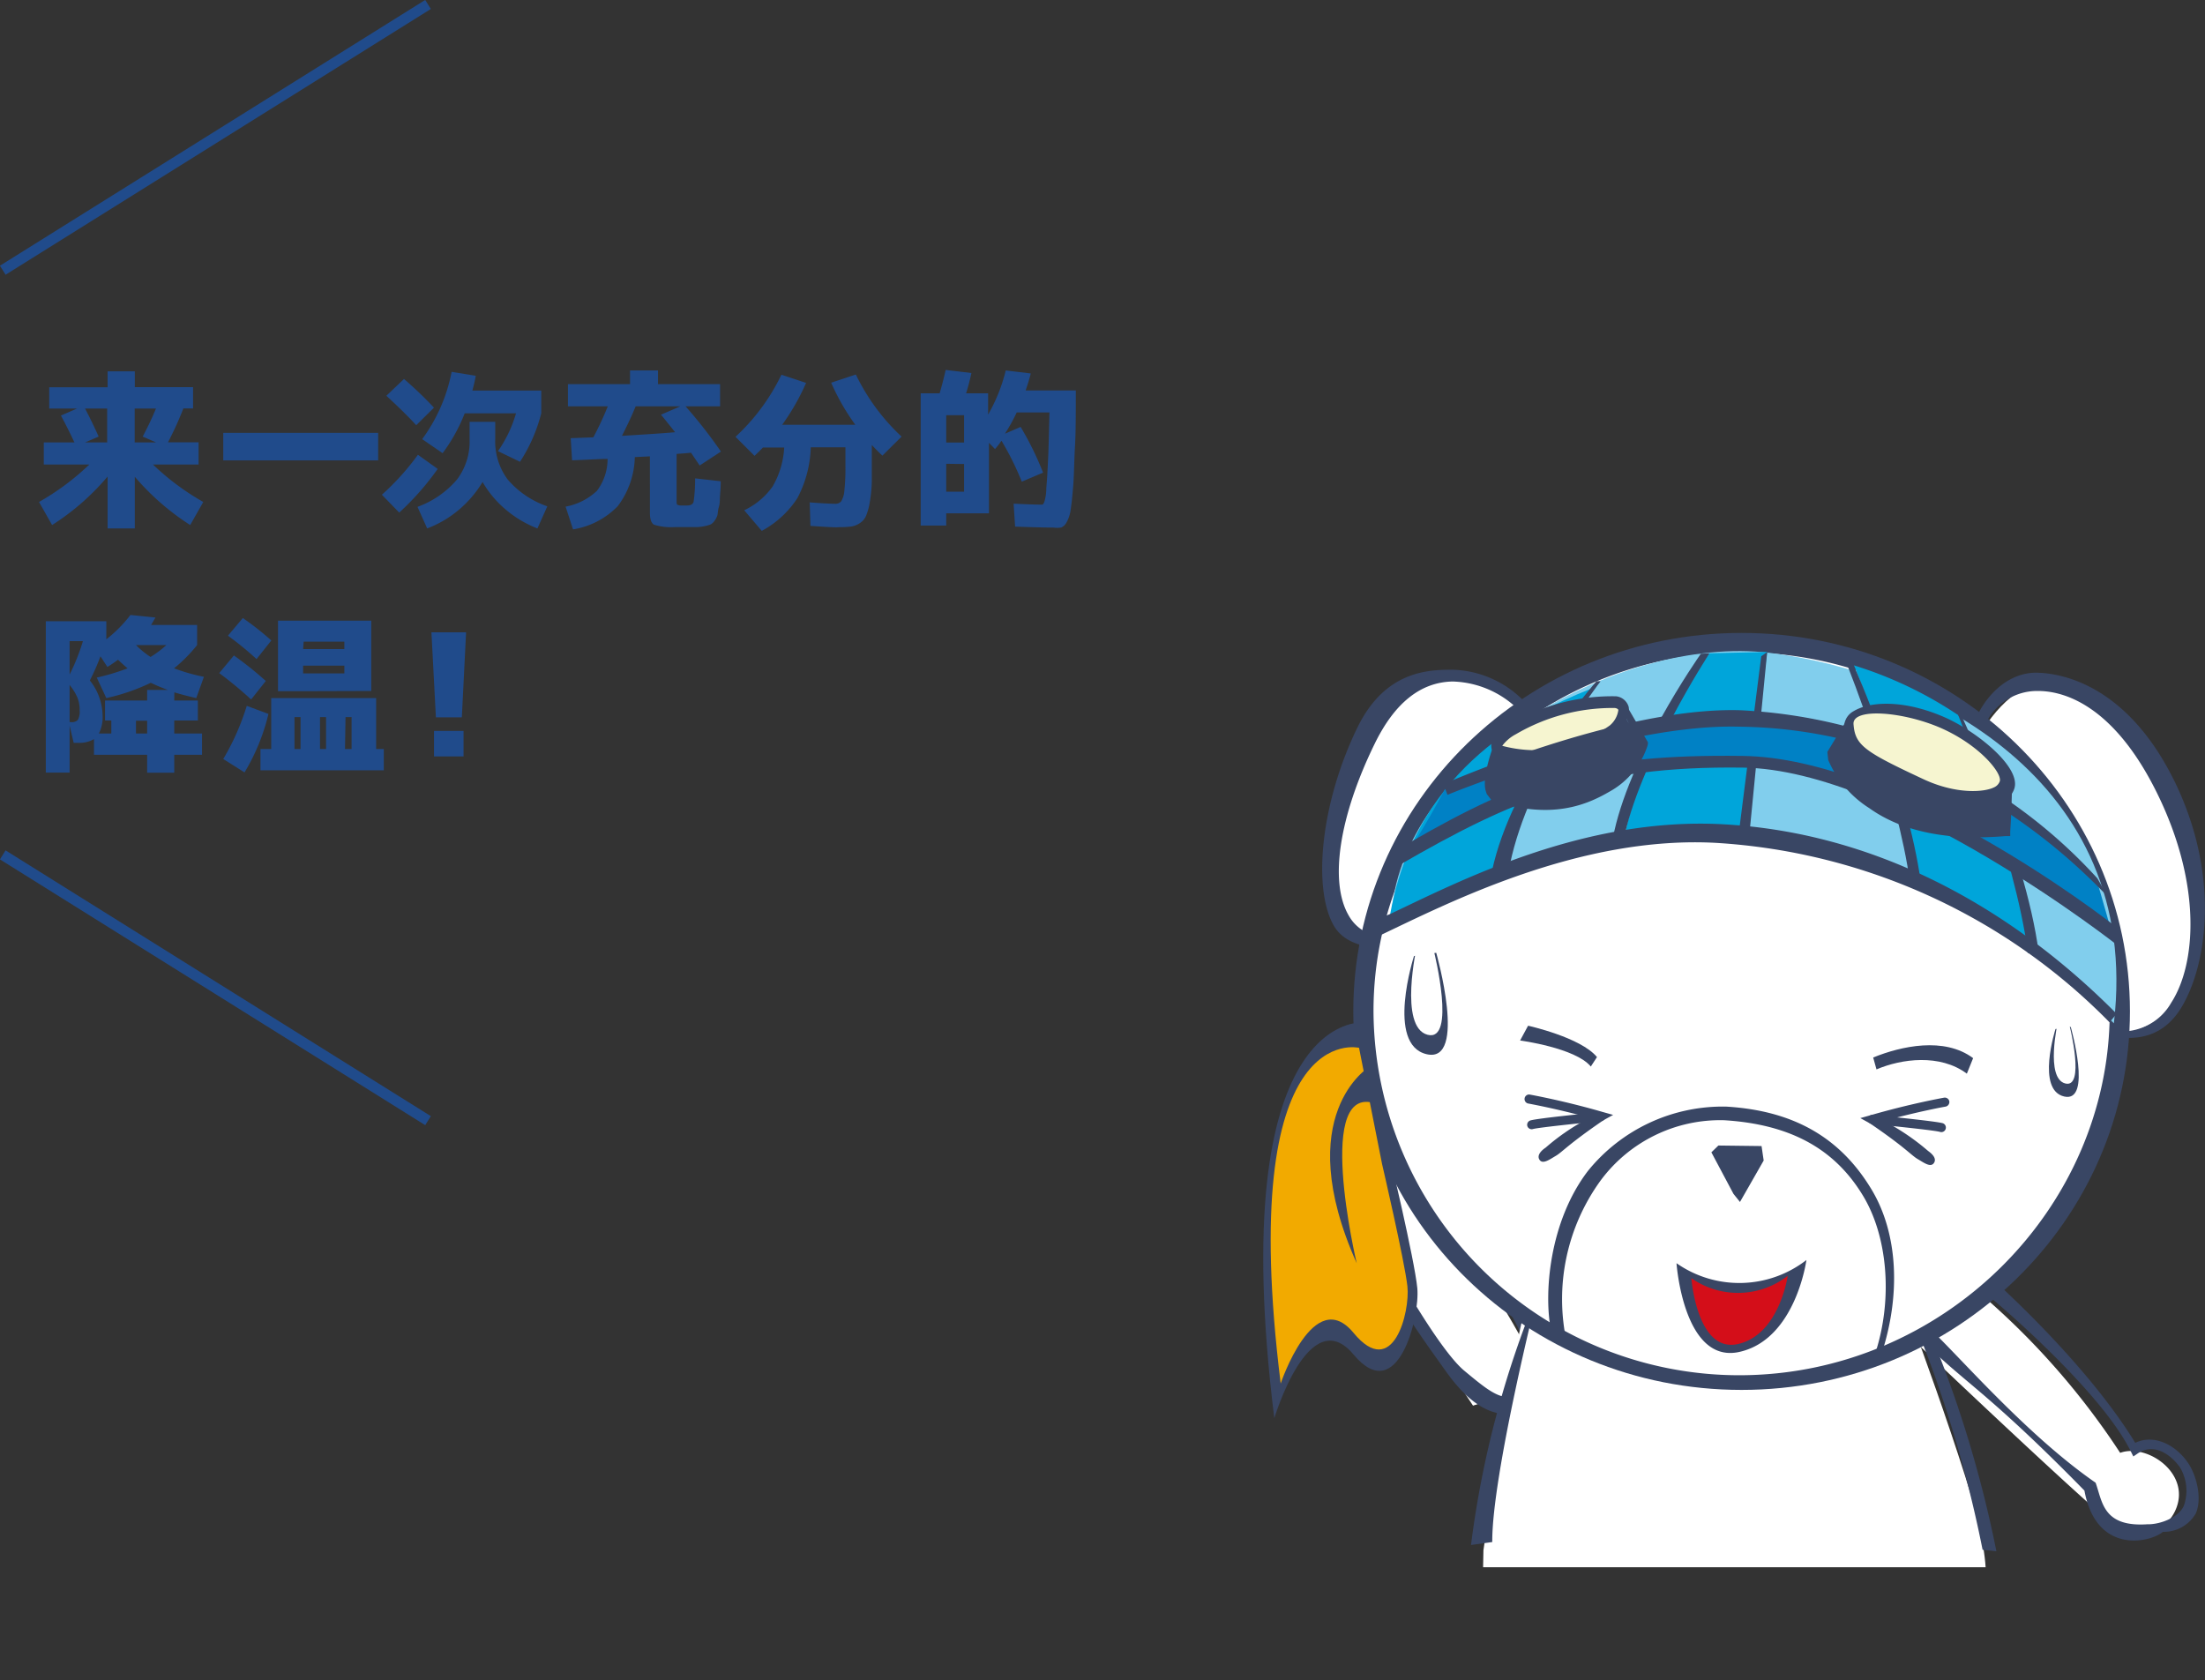
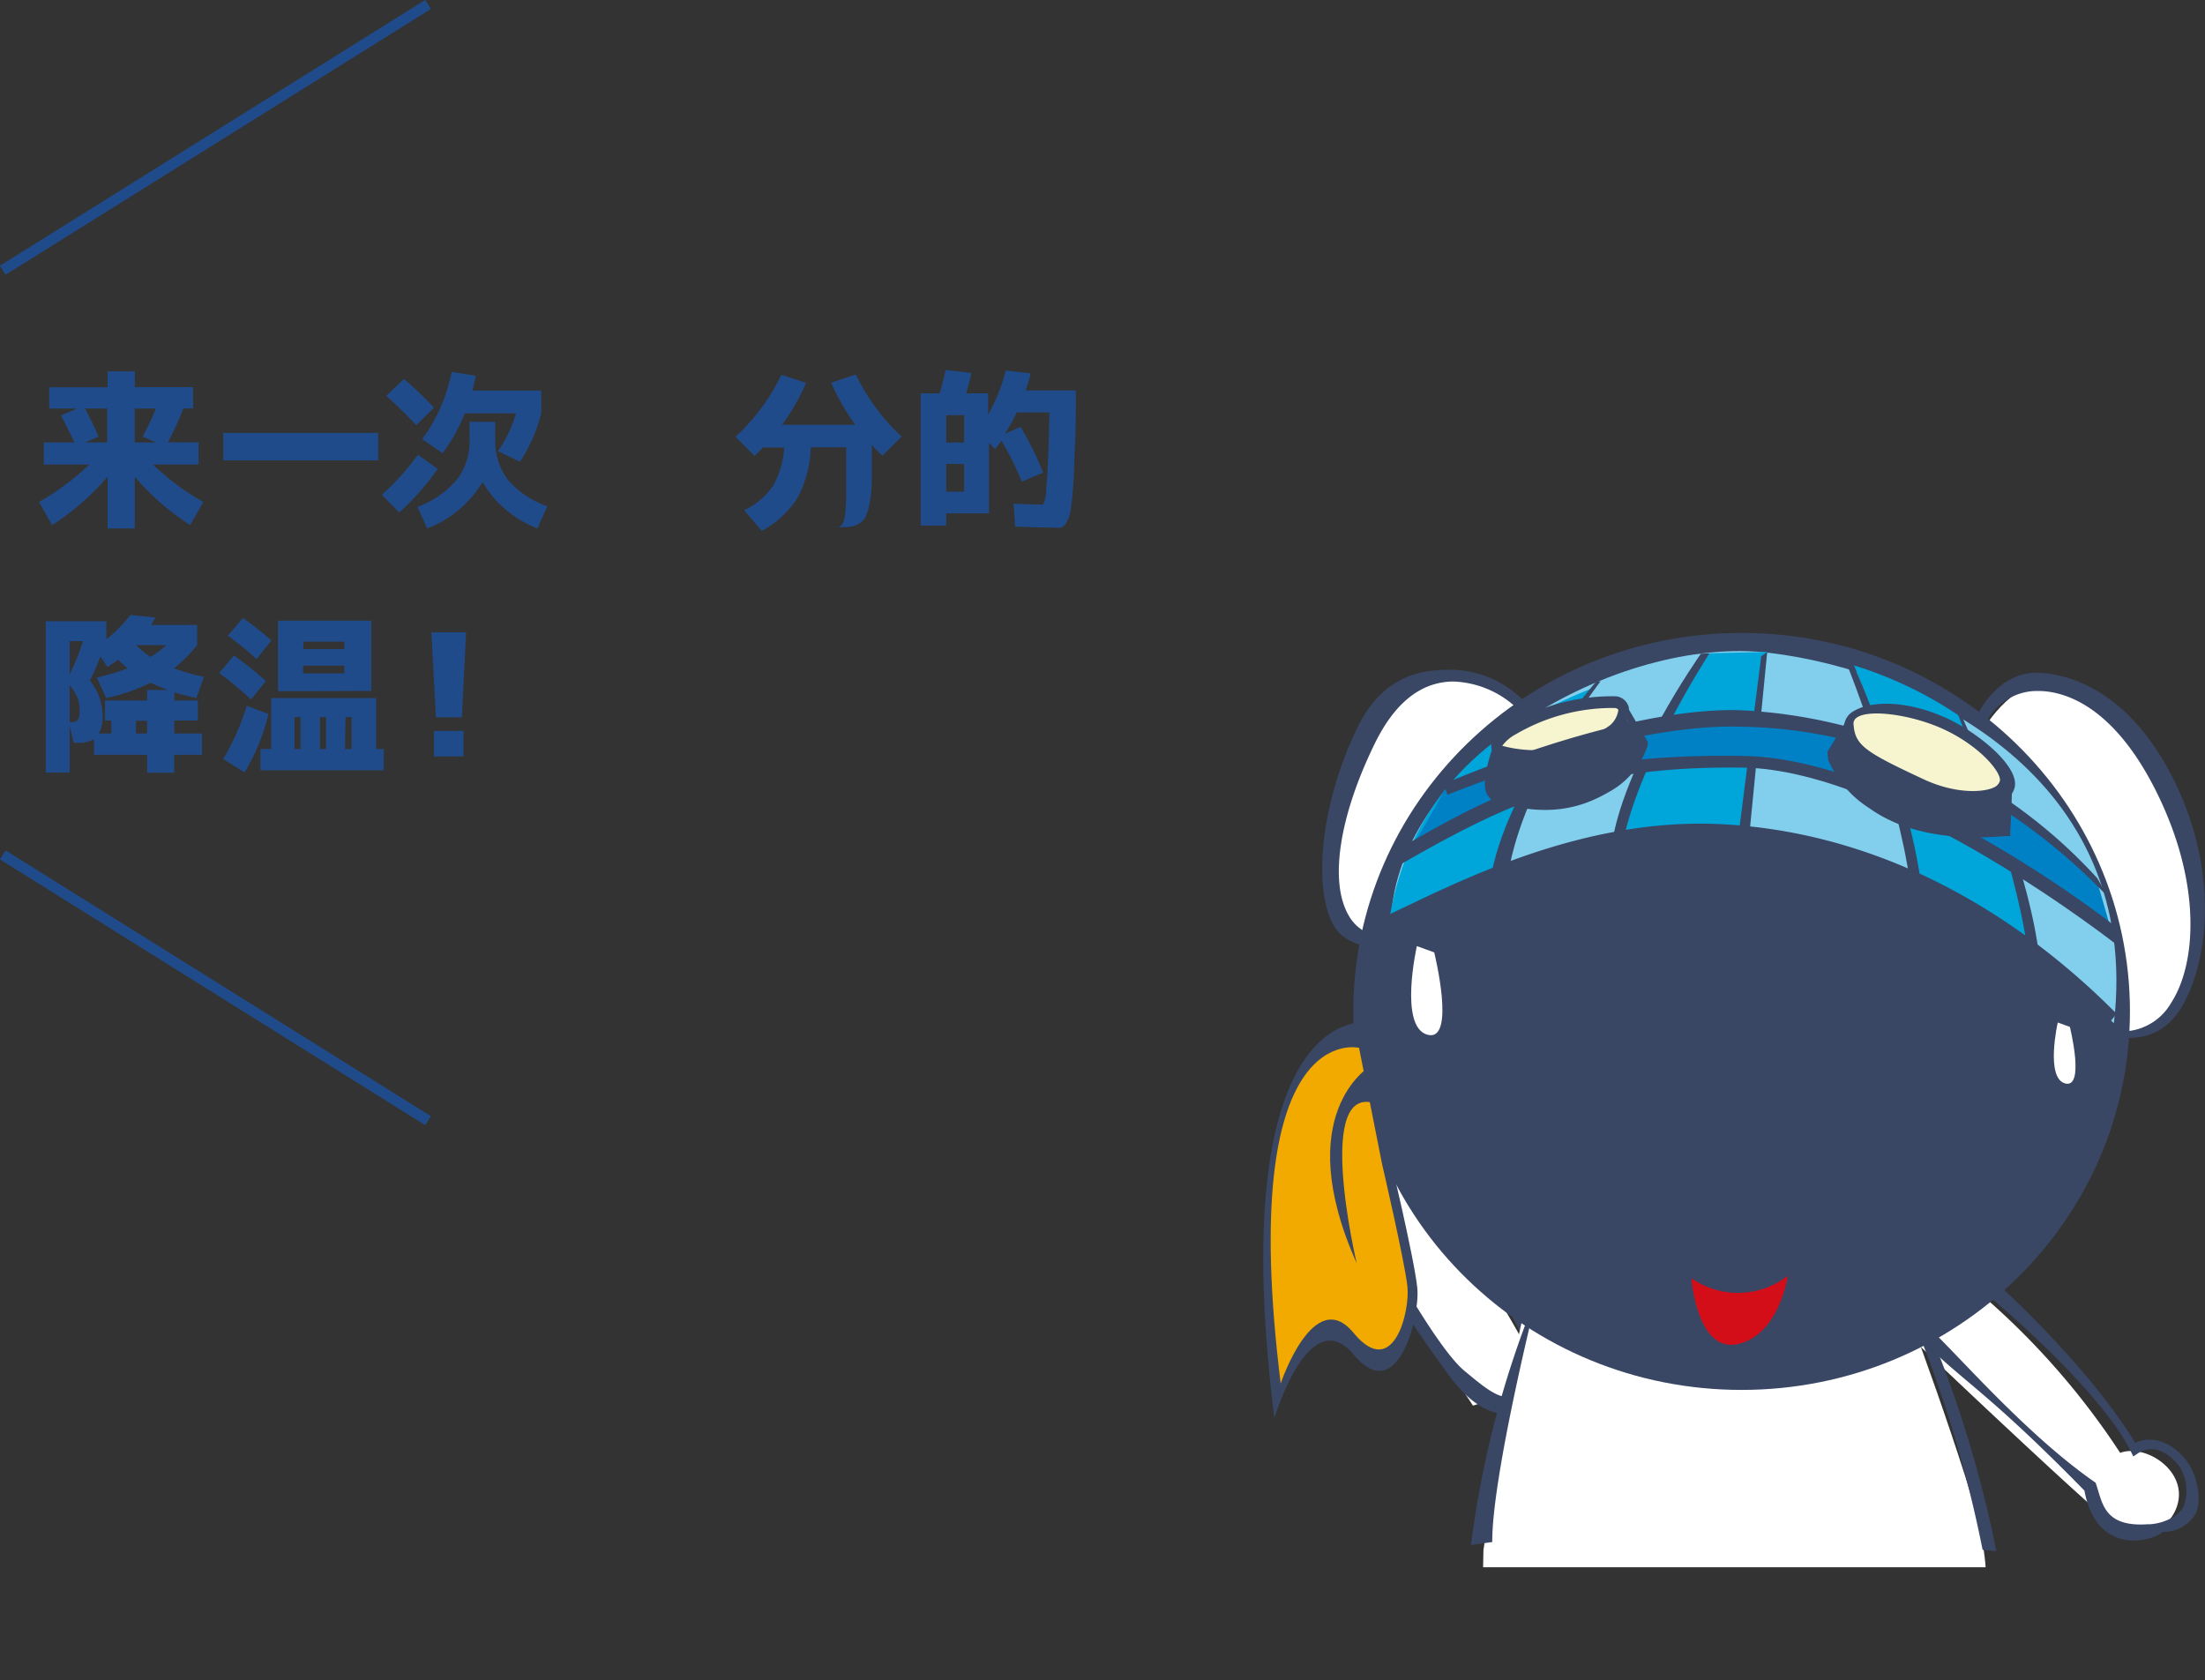
<svg xmlns="http://www.w3.org/2000/svg" width="207.4" height="158.07" viewBox="0 0 207.4 158.07">
  <rect x="0" y="0" width="207.4" height="158.07" fill="#333333" stroke="none" />
  <defs>
    <style>
      .cls-1, .cls-12 {
        fill: none;
      }

      .cls-2 {
        fill: #204b8b;
      }

      .cls-3 {
        clip-path: url(#clip-path);
      }

      .cls-4 {
        fill: #fff;
      }

      .cls-5 {
        fill: #394664;
      }

      .cls-6 {
        fill: #81ceed;
      }

      .cls-7 {
        fill: #00a5da;
      }

      .cls-8 {
        fill: #0081c5;
      }

      .cls-9 {
        fill: #f6f5d0;
      }

      .cls-10 {
        fill: #d40e19;
      }

      .cls-11 {
        fill: #f2aa00;
      }

      .cls-12 {
        stroke: #204b8b;
        stroke-miterlimit: 10;
      }
    </style>
    <clipPath id="clip-path">
      <rect class="cls-1" x="109.26" y="54.34" width="105" height="93.09" />
    </clipPath>
  </defs>
  <title>cooldown_sp</title>
  <g id="レイヤー_2" data-name="レイヤー 2">
    <g id="レイヤー_1-2" data-name="レイヤー 1">
      <g>
        <path class="cls-2" d="M19.12,47.22l-1.23,2.17a23.53,23.53,0,0,1-5.21-4.54v4.86H10.12V44.83A22.93,22.93,0,0,1,4.9,49.39L3.67,47.22A23.73,23.73,0,0,0,8.4,43.7H4.12V41.62H7c-.41-.88-.83-1.72-1.27-2.53l1.52-.66H4.63v-2h5.49V34.93h2.56v1.49h5.48v2h-.91a31.89,31.89,0,0,1-1.45,3.19h2.88V43.7H14.39A23.73,23.73,0,0,0,19.12,47.22ZM8,38.43c.39.74.82,1.62,1.28,2.64L8,41.62h2.08V38.43Zm6.68,3.19-1.26-.55a27.85,27.85,0,0,0,1.25-2.64h-2v3.19Z" />
        <path class="cls-2" d="M21,43.31V40.72H35.57v2.59Z" />
        <path class="cls-2" d="M35.92,46.54a23.76,23.76,0,0,0,3.39-3.76l1.86,1.33a25.51,25.51,0,0,1-3.62,4.11ZM39.15,40c-.74-.81-1.68-1.73-2.81-2.77L38,35.65a36.43,36.43,0,0,1,2.82,2.7Zm.12,7.68A8.81,8.81,0,0,0,43,45.09a5.94,5.94,0,0,0,1.17-3.76V39.68h2.41v1.65a6,6,0,0,0,1.16,3.76,8.56,8.56,0,0,0,3.74,2.54l-.93,2.08a10.41,10.41,0,0,1-3-1.79,9.77,9.77,0,0,1-2.16-2.58,10.43,10.43,0,0,1-2.21,2.6,10.26,10.26,0,0,1-3,1.77Zm9.28-8.8H43.71a15.83,15.83,0,0,1-2.08,3.75l-1.92-1.32a15.71,15.71,0,0,0,2.77-6.33l2.27.37c-.07.41-.18.88-.32,1.39h6.48v2.14a15.2,15.2,0,0,1-2,4.56l-2.07-1A12,12,0,0,0,48.55,38.83Z" />
-         <path class="cls-2" d="M67.73,36.14v2.08H64.48a44.31,44.31,0,0,1,3.33,4.26l-2,1.31L65,42.59l-.68.06-.68.05v4.36c0,.24,0,.38.07.42a.89.89,0,0,0,.43.07h.51c.33,0,.53-.13.59-.35A14.76,14.76,0,0,0,65.38,45l2.41.27c0,.62-.05,1.09-.07,1.41s0,.67-.1,1-.1.63-.14.78a1.54,1.54,0,0,1-.26.51,1.14,1.14,0,0,1-.35.35,2.91,2.91,0,0,1-.53.16,3.92,3.92,0,0,1-.7.1H63.52a5.39,5.39,0,0,1-2-.22c-.26-.15-.39-.52-.39-1.12V42.93L59.71,43a7.94,7.94,0,0,1-1.61,4.62,7.52,7.52,0,0,1-4.2,2.18l-.7-2.14a5.85,5.85,0,0,0,2.95-1.49,5,5,0,0,0,1-3c-.73,0-1.85.08-3.34.13l-.13-2.08,2.13-.08a30.91,30.91,0,0,0,1.36-2.92H53.42V36.14h5.84V34.85h2.63v1.29ZM64,38.22H59.79Q59.31,39.41,58.5,41c2.3-.14,4-.25,5-.34-.7-.88-1.14-1.43-1.33-1.65Z" />
-         <path class="cls-2" d="M76.23,49.47l-.07-2.21c1.18.09,2,.13,2.42.13a.67.67,0,0,0,.54-.23,2.24,2.24,0,0,0,.3-1,20,20,0,0,0,.1-2.37V42.08H76.26A10.88,10.88,0,0,1,75,46.86a9.16,9.16,0,0,1-3.35,3.08L70,48a6.86,6.86,0,0,0,2.68-2.25,8.13,8.13,0,0,0,1.08-3.65h-2c-.26.27-.52.53-.79.78l-1.79-1.79a19.35,19.35,0,0,0,4.32-5.84l2.32.77a21.34,21.34,0,0,1-2.25,3.94h6.88A20.82,20.82,0,0,1,78.18,36l2.32-.77a19.55,19.55,0,0,0,4.3,5.84L83,42.86c-.28-.25-.59-.57-1-1v.66c0,1.13,0,2.06,0,2.79a12.85,12.85,0,0,1-.19,1.93,5.62,5.62,0,0,1-.34,1.26,1.52,1.52,0,0,1-.58.7,2,2,0,0,1-.82.33,8.75,8.75,0,0,1-1.15.06C78.71,49.63,77.8,49.58,76.23,49.47Z" />
+         <path class="cls-2" d="M76.23,49.47c1.18.09,2,.13,2.42.13a.67.67,0,0,0,.54-.23,2.24,2.24,0,0,0,.3-1,20,20,0,0,0,.1-2.37V42.08H76.26A10.88,10.88,0,0,1,75,46.86a9.16,9.16,0,0,1-3.35,3.08L70,48a6.86,6.86,0,0,0,2.68-2.25,8.13,8.13,0,0,0,1.08-3.65h-2c-.26.27-.52.53-.79.78l-1.79-1.79a19.35,19.35,0,0,0,4.32-5.84l2.32.77a21.34,21.34,0,0,1-2.25,3.94h6.88A20.82,20.82,0,0,1,78.18,36l2.32-.77a19.55,19.55,0,0,0,4.3,5.84L83,42.86c-.28-.25-.59-.57-1-1v.66c0,1.13,0,2.06,0,2.79a12.85,12.85,0,0,1-.19,1.93,5.62,5.62,0,0,1-.34,1.26,1.52,1.52,0,0,1-.58.7,2,2,0,0,1-.82.33,8.75,8.75,0,0,1-1.15.06C78.71,49.63,77.8,49.58,76.23,49.47Z" />
        <path class="cls-2" d="M99.11,49.63q-1.1,0-3.63-.09l-.14-2.16c1.24.06,2.11.09,2.62.09a.19.19,0,0,0,.18-.08,1.22,1.22,0,0,0,.14-.37,4.49,4.49,0,0,0,.13-.87c0-.38.07-.89.1-1.53s.08-1.43.11-2.38.06-2.1.09-3.44H95.63a16.23,16.23,0,0,1-1.11,2L96,40.16a29.18,29.18,0,0,1,2.11,4.3l-2,.85a27.58,27.58,0,0,0-1.91-3.85,8.29,8.29,0,0,1-.61.78l-.57-.58v6.63H89v1.15H86.6V37h1.78c.2-.67.39-1.4.57-2.2l2.42.29c-.12.57-.28,1.2-.5,1.91h2.07v2a15.93,15.93,0,0,0,1.66-4.15l2.35.28c-.08.36-.24.89-.48,1.6h4.72c0,2.16,0,3.93-.08,5.31s-.08,2.57-.16,3.59-.16,1.78-.24,2.28a3.28,3.28,0,0,1-.37,1.19,1.09,1.09,0,0,1-.51.52A2.3,2.3,0,0,1,99.11,49.63ZM89,41.63h1.68V39.06H89Zm0,2v2.62h1.68V43.65Z" />
        <path class="cls-2" d="M16.39,65.9h2.22v1.88H16.39V69H19v2H16.39v1.69H13.84V71h-5V69.53a2.77,2.77,0,0,1-1.5.35H6.93l-.38-1.62v4.42H4.31V58.44H10v1.7a12.54,12.54,0,0,0,2.27-2.29l2.35.24c-.21.37-.35.61-.41.7h4.33v1.89a14.06,14.06,0,0,1-2.17,2.19,18.24,18.24,0,0,0,2.81.8l-.72,2c-.82-.19-1.51-.37-2.06-.54ZM7.8,60.31H6.55v3.14A19.37,19.37,0,0,0,7.8,60.31ZM6.55,64.44v3.49h.13a.76.76,0,0,0,.65-.22,1.63,1.63,0,0,0,.16-.9,3.06,3.06,0,0,0-.2-1.17A5,5,0,0,0,6.55,64.44Zm7.29,1.46v-1h1.94c-.56-.2-1.09-.43-1.6-.67A18.86,18.86,0,0,1,10,65.67l-.9-1.93a20.72,20.72,0,0,0,2.9-.87c-.35-.29-.64-.56-.9-.81a10.38,10.38,0,0,1-1,.68l-.65-1a20.38,20.38,0,0,1-1,2.27A5.42,5.42,0,0,1,9.65,67.3,3.4,3.4,0,0,1,9.3,69h1.17V67.78H9.88V65.9Zm.32-4.1a9.74,9.74,0,0,0,1.49-1.12H12.79A8.27,8.27,0,0,0,14.16,61.8Zm-.32,6H12.79V69h1.05Z" />
        <path class="cls-2" d="M23.62,65.8a36.58,36.58,0,0,0-3-2.48L22,61.66a33,33,0,0,1,3,2.4Zm1.63,1.36A19.32,19.32,0,0,1,23,72.66L21,71.4a23,23,0,0,0,2.21-5ZM21.44,59.8l1.4-1.66a26.86,26.86,0,0,1,2.68,2.11L24.13,62A30.75,30.75,0,0,0,21.44,59.8Zm4.07,10.66V65.67h9.87v4.79h.72v2H24.5v-2Zm3-5.44H26.15V58.39h8.77V65Zm-.24,5.44v-3H27.7v3Zm.24-9.4h3.88v-.7H28.56Zm0,1.56v.73h3.88v-.73Zm2.16,7.84v-3H30.1v3Zm1.78,0h.62v-3H32.5Z" />
        <path class="cls-2" d="M40.58,59.48h3.26l-.4,8H41Zm.24,11.68v-2.4H43.6v2.4Z" />
      </g>
      <g class="cls-3">
        <g>
          <path class="cls-4" d="M145.42,69.06c-2.14-4.18-11.35-9.92-16.42-1.62s-7.76,23.74,4.14,21.66A207.93,207.93,0,0,1,145.42,69.06Z" />
          <path class="cls-5" d="M136.58,63a9.73,9.73,0,0,1,7.9,4.37l-.65.58a9.14,9.14,0,0,0-7.2-3.84c-3,.06-5.46,2-7.35,5.9C126,76.73,125,82.91,126.85,86.11a3.9,3.9,0,0,0,3.72,2l.05,1.1c-2.05,0-4.2-.43-5.18-2.16-2-3.55-1.2-11.61,2.28-18.7C130.3,63.15,134.27,63,136.58,63Z" />
          <path class="cls-4" d="M185.39,70.86c2.52-6.14,10.4-13.28,18.67,3.48s-1.62,25-7,22.36c-7.4-17.14-11.37-21.54-11.37-21.54Z" />
          <path class="cls-5" d="M191.42,63.28c2.12,0,8.53.85,13.13,10.25,4.38,9,3,17.55.5,21.45-1.62,2.48-3.92,3-6.63,2.47l.07-.54a5.32,5.32,0,0,0,5.73-2.58c2.36-3.64,2.88-11.12-1.29-19.64C198.6,65.84,193.64,65,191.7,65a5.34,5.34,0,0,0-5,3.24l-.93-.46C186.7,65.51,188.76,63.34,191.42,63.28Z" />
          <path class="cls-4" d="M143.88,127.39a70.68,70.68,0,0,0-14.28-19c1.36-2.34-.77-7-4.47-6.06s-2,5.9-2,5.9c3.29,5.68,15.42,24,15.42,24l5.7-1.86Z" />
          <path class="cls-5" d="M144.48,132.39a3.93,3.93,0,0,0,1.78-2.44c.32-1.45-.57-3.77-2.08-5.83-.59-1.05-6.74-11.05-13.41-17,1.19-1.64.44-3.82-.93-5.18-.91-.89-3-2-4.6-1.61A3.5,3.5,0,0,0,123,103.1a2.31,2.31,0,0,0-.36.39c-1.19,1.54-2.6,6,2.59,7.89C131.78,123.29,133,124.78,136,129S141.66,133.72,144.48,132.39Zm-18.1-22.22c-1.6-.94-4-1.38-3-5.45.21-1.33,1.27-2.84,2.3-3.09a4.32,4.32,0,0,1,3.48,1c.88.88,2,2.76.62,4.19l-.35.36.44.33c5.4,4,12.42,16.18,13,17.57s2.45,3,2.14,4.39a2.13,2.13,0,0,1-1.25,1.5c-2.25,1.06-3.2.33-6-2C135.22,126.91,129.74,117.35,126.38,110.17Z" />
          <path class="cls-4" d="M177.12,117.31s4.16,10.42,7.73,21.58c6,18.77-3.77,12.11-3.77,12.11L157,158.07l-17.61-5,.14-7.24c2.17-14.67,3.55-23.24,5.15-26.41C157.3,111.92,159.75,109,159.75,109Z" />
          <path class="cls-4" d="M183.25,119.25a70.63,70.63,0,0,1,16.17,17.42c2.55-.93,6.79,2,5.17,5.46s-6.17,1-6.17,1c-5-4.24-20.91-19.43-20.91-19.43l2.84-5.28Z" />
          <path class="cls-5" d="M181.06,126.33c3.53,3.6,5.88,4.58,15,13.89,1,5.45,5.21,5.07,6.94,4.17a2.24,2.24,0,0,0,.44-.29,3.47,3.47,0,0,0,3.09-1.72c.66-1.5,0-3.76-.76-4.81-1.09-1.59-3.11-2.71-4.93-1.84-4.65-7.61-13.4-15.43-14.34-16.2-1.75-1.85-3.88-3.14-5.36-3.08a4,4,0,0,0-2.72,1.33C176.63,120.32,177.53,122.73,181.06,126.33Zm.52-1.28c-2.68-2.49-3.26-4.3-1.82-6.33a2.14,2.14,0,0,1,1.7-1c1.44-.06,2.69,2.06,3.95,2.89s12,9.88,15,15.9l.25.5.41-.28c1.66-1.12,3.31.32,4,1.35a4.24,4.24,0,0,1,.33,3.59c-.43,1-2.1,1.75-3.45,1.72-4.18.27-4.2-2.16-4.84-3.91C190.63,135,184.25,127.54,181.58,125.05Z" />
          <path class="cls-5" d="M187.78,145.93l-1.3-.14A116.68,116.68,0,0,0,178.16,120l.73-.58A111,111,0,0,1,187.78,145.93Z" />
          <path class="cls-5" d="M144.65,121.61c-.05.16-4.33,17.22-4.29,23.45l-2,.28A92.32,92.32,0,0,1,144.65,121.61Z" />
          <g>
            <path class="cls-5" d="M200.34,95.14c0,19.67-16.36,35.61-36.53,35.61s-36.52-15.94-36.52-35.61,16.35-35.6,36.52-35.6S200.34,75.48,200.34,95.14Z" />
-             <path class="cls-4" d="M198.44,95.13c0,18.64-15.74,34.24-34.86,34.24a34.41,34.41,0,0,1-34.39-34.24c0-18.64,15.5-33.76,34.63-33.76S198.44,76.49,198.44,95.13Z" />
          </g>
          <path class="cls-6" d="M130.83,86.59s34.66-23.11,68,9.67c2.69-23.09-18-33.08-32.34-34.84S131.45,71.6,130.83,86.59Z" />
          <path class="cls-7" d="M160.08,62.38a42.72,42.72,0,0,0-7.39,16.79,62.66,62.66,0,0,1,11.42.23c1.94-17,2.11-18.07,2.11-18.07l-5.42.12" />
          <polygon class="cls-5" points="166.22 61.33 164.5 78.95 163.5 78.76 165.66 61.74 166.22 61.33" />
          <path class="cls-5" d="M160.8,61.45c-.07.09-6.74,10.38-8.11,17.72l-1-.25c1.41-7.61,8-17,8.29-17.42Z" />
          <path class="cls-7" d="M174.37,62.59s5.09,12,5.31,20.57c3.75,1.23,9.32,3.49,11.08,6.5-1.69-14.49-6.56-22.38-6.56-22.38a37.38,37.38,0,0,0-9.83-4.69" />
          <path class="cls-5" d="M191.75,89.54l-1,.12c-1.25-9.41-6.52-22.26-6.56-22.38l.18-.23C184.43,67.17,190.49,80,191.75,89.54Z" />
          <path class="cls-5" d="M180.67,83l-1,.13c-1.2-8.87-5.87-20.43-5.91-20.54l.6,0C174.41,62.7,179.45,74,180.67,83Z" />
          <path class="cls-7" d="M149.59,64.81s-8.39,11.75-8.37,17.07c-8.5,3.49-10.54,4.59-10.54,4.59C132.89,72.89,142.94,67.45,149.59,64.81Z" />
          <path class="cls-8" d="M132.43,80.18s10.75-9.25,30.69-8.58c18.72.63,35.75,17,35.75,17-1.27-4.57-1.68-5.87-1.68-5.87-13-12.29-25.08-15.7-32.31-15.58s-24.16,3.52-29,7.14C134.05,77.75,132.43,80.18,132.43,80.18Z" />
          <path class="cls-5" d="M152.35,66.41l2.13,4.07c-4.58,5.61-8.94,6.33-14.14,4.22a19.24,19.24,0,0,1,.47-4.24C146.55,71.87,150.25,70.31,152.35,66.41Z" />
          <path class="cls-5" d="M150.55,64.09c-.07.07-6.74,8.7-8.51,17.15l-1.72.77c1.83-8.75,9.56-17.6,9.85-17.93Z" />
          <path class="cls-9" d="M148.63,70.19c-2.61.82-6.74,1.31-7.82.27,2-2.78,7-5.76,11.54-4C152.66,67.72,152.16,69.08,148.63,70.19Z" />
          <polygon class="cls-5" points="163.05 112.31 160.97 108.4 161.63 107.76 165.69 107.81 165.89 109.17 163.66 113.07 163.05 112.31" />
          <path class="cls-5" d="M163.64,66.81a48.52,48.52,0,0,1,33.64,15.82l1,1.75a55.09,55.09,0,0,0-15.2-11.29,44.54,44.54,0,0,0-19.47-4.73c-11.21-.31-27.3,6.34-27.46,6.41l-.38-1C136,73.67,152.24,66.5,163.64,66.81Z" />
          <path class="cls-5" d="M163.92,71.11c14.59.19,34.17,15.32,35,16l.59,2.09C199.3,89,178.2,72.4,163.94,72.21s-21.66,3-32.36,9.19l1.07-2.18C143.34,73.07,149.67,70.92,163.92,71.11Z" />
          <path class="cls-5" d="M174.39,68.57s-1.18,2-1.41,2.36c.81,2.09,4.42,8.67,15.13,6.69.09-1.6.14-3.65.14-3.68l1,.06s-.05,2.53-.17,4.2l0,.45-.42,0c-5.44.46-9.76-.42-12.84-2.63a10,10,0,0,1-3.86-4.53l-.08-.76L173.54,68Z" />
          <path class="cls-5" d="M155,69.82,155,70l-.05.19a7.62,7.62,0,0,1-3.58,4.29c-2.05,1.19-5.46,2.72-11.08.8l-.45-.59-.09-.28c-.38-1.23.59-3.88.68-4.16l.74.56a10,10,0,0,0-.52,3v0c5.12,1.67,8.38.76,10.23-.32A6.81,6.81,0,0,0,154,70.05l-1.48-3.57.39-.25Z" />
          <path class="cls-5" d="M185.59,99.54,185,101c-2.53-1.89-6.16-1.4-8.5-.4l-.31-1.12C178.81,98.41,182.87,97.51,185.59,99.54Z" />
          <path class="cls-5" d="M150.21,99.44l-.58.89c-1.45-1.76-6.65-2.45-6.65-2.45l.75-1.39S148.68,97.58,150.21,99.44Z" />
          <path class="cls-9" d="M173.66,68.83c.19,2.43,12.49,7.86,14.5,5.29.89-1.38-1.34-4.12-4.68-5.68S173.34,64.84,173.66,68.83Z" />
          <path class="cls-5" d="M173.66,68.83l-1.44,2.09a14,14,0,0,0,16.26,7.17,10.67,10.67,0,0,0-.32-4C184.9,76.1,175.07,71.4,173.66,68.83Z" />
          <path class="cls-5" d="M174.35,66.9a1.69,1.69,0,0,0-.88,1.28c-.16,1.54,2.55,3.62,8.05,6.19,2.87,1.34,5.45,1.71,6.9,1a2,2,0,0,0,1.06-1.23c.57-2-3.51-5.31-6.56-6.66h0C179,65.76,175.82,66,174.35,66.9Zm8.22,1.59h0c3.62,1.6,5.75,4.22,5.53,5a1,1,0,0,1-.55.58c-.92.46-3.55.67-6.63-.77-5.55-2.59-6.44-3.19-6.58-5.19C174.24,66.56,179,66.93,182.57,68.49Z" />
          <path class="cls-5" d="M142.05,68.11c-1,.62-2,1.44-1.74,2.37s1.51,1.19,3.75,1a19.63,19.63,0,0,0,8.05-2.78,2.26,2.26,0,0,0,1.09-2.17A1.38,1.38,0,0,0,152,65.5,18.92,18.92,0,0,0,142.05,68.11Zm3.12,2.44a12.19,12.19,0,0,1-3.87-.39,3.77,3.77,0,0,1,1.28-1.09,18,18,0,0,1,9.28-2.47c.1,0,.33.06.36.19a2.3,2.3,0,0,1-.8,1.45A12.76,12.76,0,0,1,145.17,70.55Z" />
          <g>
            <path class="cls-5" d="M175.89,105.68c3.32,2.26,3.88,3,4.48,3.35s1.26.86,1.56.33-.55-1.06-.6-1.11a21.58,21.58,0,0,0-4.14-2.8c3.19-.88,5.78-1.35,5.81-1.35a.44.44,0,0,0,.35-.5.43.43,0,0,0-.5-.34s-3.19.57-6.87,1.64l-1,.28Z" />
-             <path class="cls-5" d="M175.68,105.27a.42.42,0,0,0,.38.46c2.32.23,5.95.61,6.42.75a.42.42,0,0,0,.53-.29.43.43,0,0,0-.28-.53c-.71-.2-6-.72-6.59-.78A.43.43,0,0,0,175.68,105.27Z" />
          </g>
          <g>
            <path class="cls-5" d="M150.82,105.38c-3.32,2.27-3.88,3-4.48,3.35s-1.27.86-1.56.33.54-1.06.6-1.1a20.53,20.53,0,0,1,4.14-2.81c-3.2-.88-5.79-1.34-5.82-1.35a.43.43,0,0,1,.15-.84s3.2.57,6.88,1.64l1,.28Z" />
            <path class="cls-5" d="M151,105a.42.42,0,0,1-.38.46c-2.33.23-6,.62-6.43.75a.43.43,0,0,1-.53-.28.43.43,0,0,1,.29-.53c.7-.21,6-.73,6.59-.79A.43.43,0,0,1,151,105Z" />
          </g>
          <path class="cls-5" d="M162.09,77.54c14,.76,26.76,7.51,37,17.83l-.67.8a56.6,56.6,0,0,0-37-16.88C148.54,78.58,136.12,85,129.79,88l-.3-1.49,1.29-.54C137.19,82.94,148.93,76.82,162.09,77.54Z" />
          <path class="cls-5" d="M162.38,104.1c6.45.39,10.74,3,13.61,7.72,2.62,4.29,2.75,10.15,1,15.5l-.61,0c1.65-5,1.23-11-1.21-14.94-2.69-4.39-6.88-6.62-13-7a14,14,0,0,0-11.61,5.66,19,19,0,0,0-3.18,15.3l-1.49-1.19c-.69-3.34-.21-10.19,3.47-15A16.3,16.3,0,0,1,162.38,104.1Z" />
          <g>
            <path class="cls-5" d="M157.69,118.83a10.3,10.3,0,0,0,12.22-.3s-1,7.44-6.28,8.64S157.69,118.83,157.69,118.83Z" />
            <path class="cls-10" d="M159.09,120.24a7.63,7.63,0,0,0,9.06-.22s-.78,5.52-4.66,6.41S159.09,120.24,159.09,120.24Z" />
          </g>
          <g>
            <path class="cls-5" d="M133,89.93s-2.68,8.34,1.19,9.24.9-9.54.9-9.54Z" />
            <path class="cls-4" d="M133.27,89s-1.73,7.61,1,8.34.63-7.75.63-7.75Z" />
          </g>
          <g>
            <path class="cls-5" d="M193.34,96.8s-1.84,5.74.82,6.35.61-6.55.61-6.55Z" />
            <path class="cls-4" d="M193.55,96.19s-1.19,5.23.7,5.73.44-5.32.44-5.32Z" />
          </g>
          <path class="cls-5" d="M128.2,96.19s-13.1-1.19-8.34,37.23c0,0,3.28-11,7.45-6s6.26-3.57,6-6.25-2.68-12.81-2.68-12.81Z" />
          <path class="cls-11" d="M127.83,98.57s-11.64-2.88-7.37,31.58c0,0,3.11-9.31,6.85-4.77s5.33-2,5.07-4.37S130,109.52,130,109.52Z" />
          <path class="cls-5" d="M128.8,100.36s-7.45,4.47-1.19,18.47c0,0-4.17-17.58,2.08-14.9Z" />
        </g>
      </g>
      <line class="cls-12" x1="0.26" y1="25.42" x2="40.26" y2="0.42" />
      <line class="cls-12" x1="0.26" y1="80.42" x2="40.26" y2="105.42" />
    </g>
  </g>
</svg>